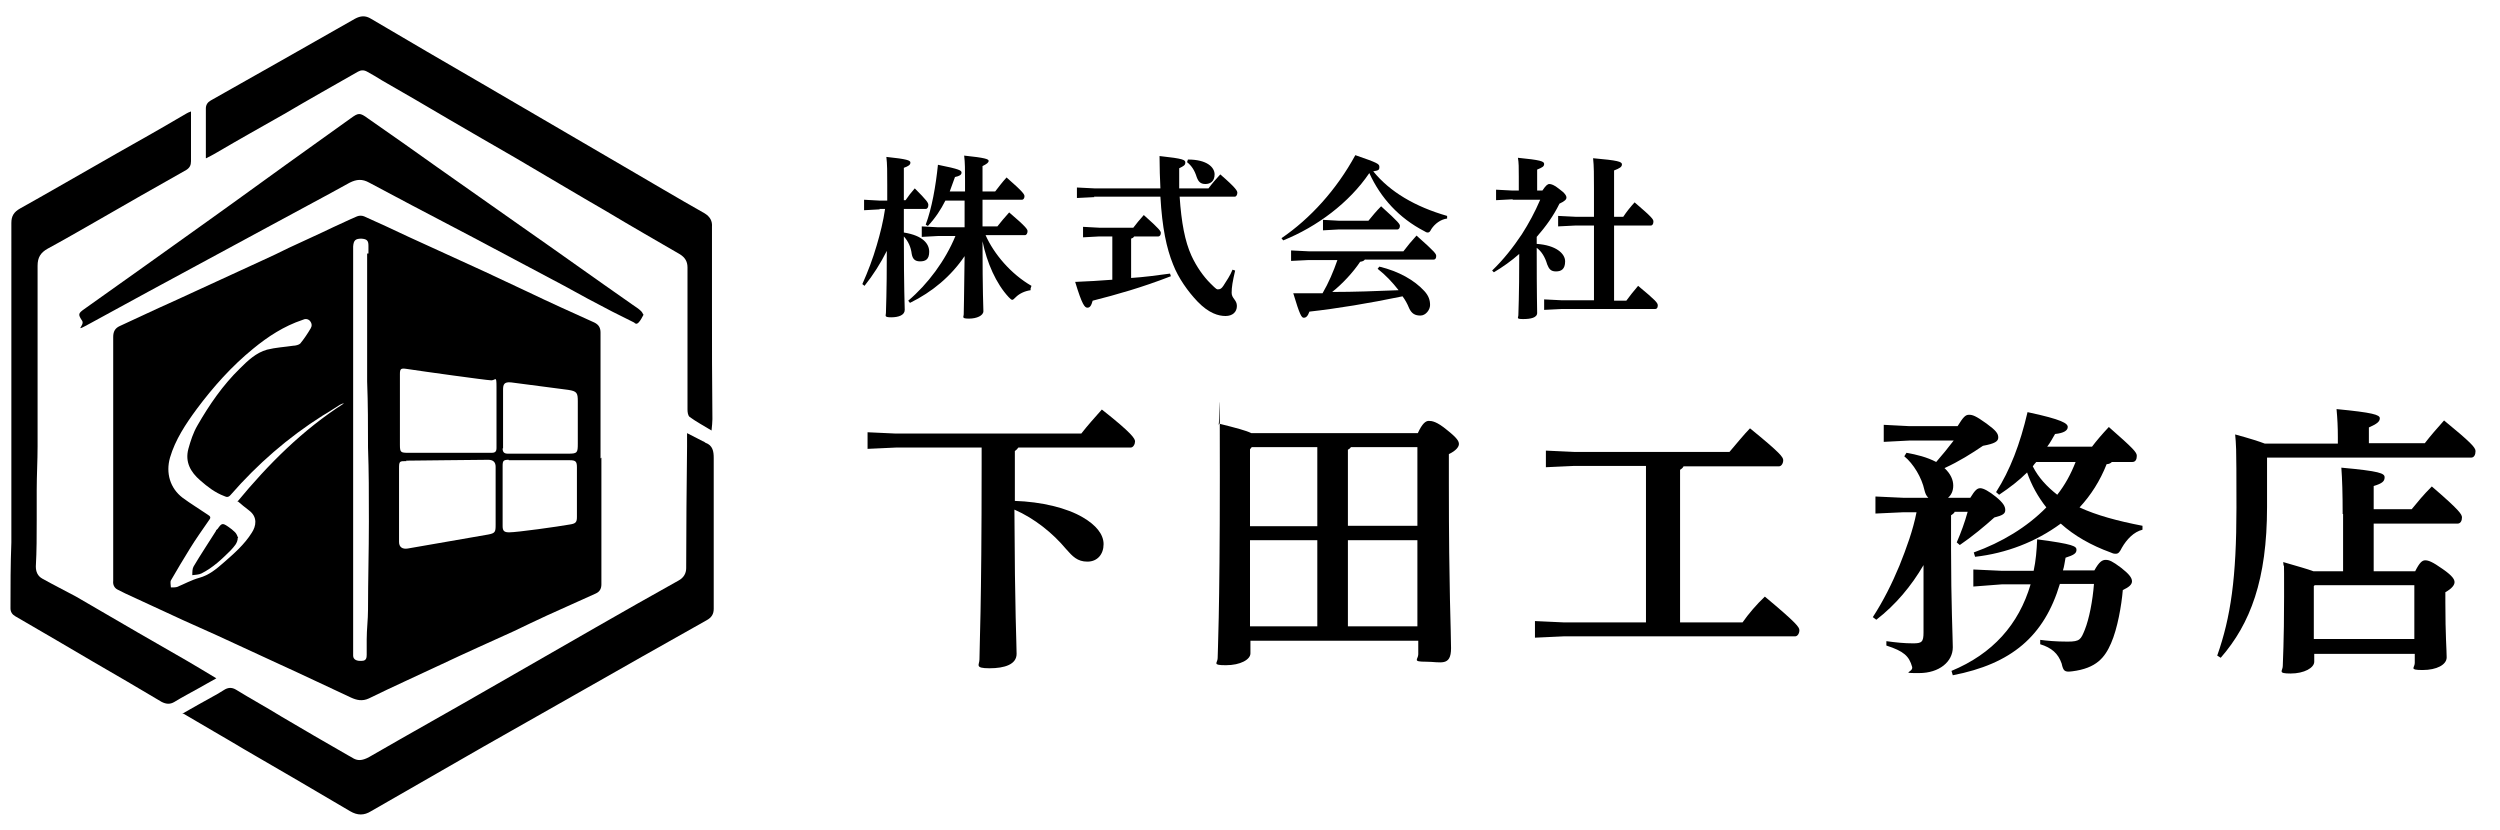
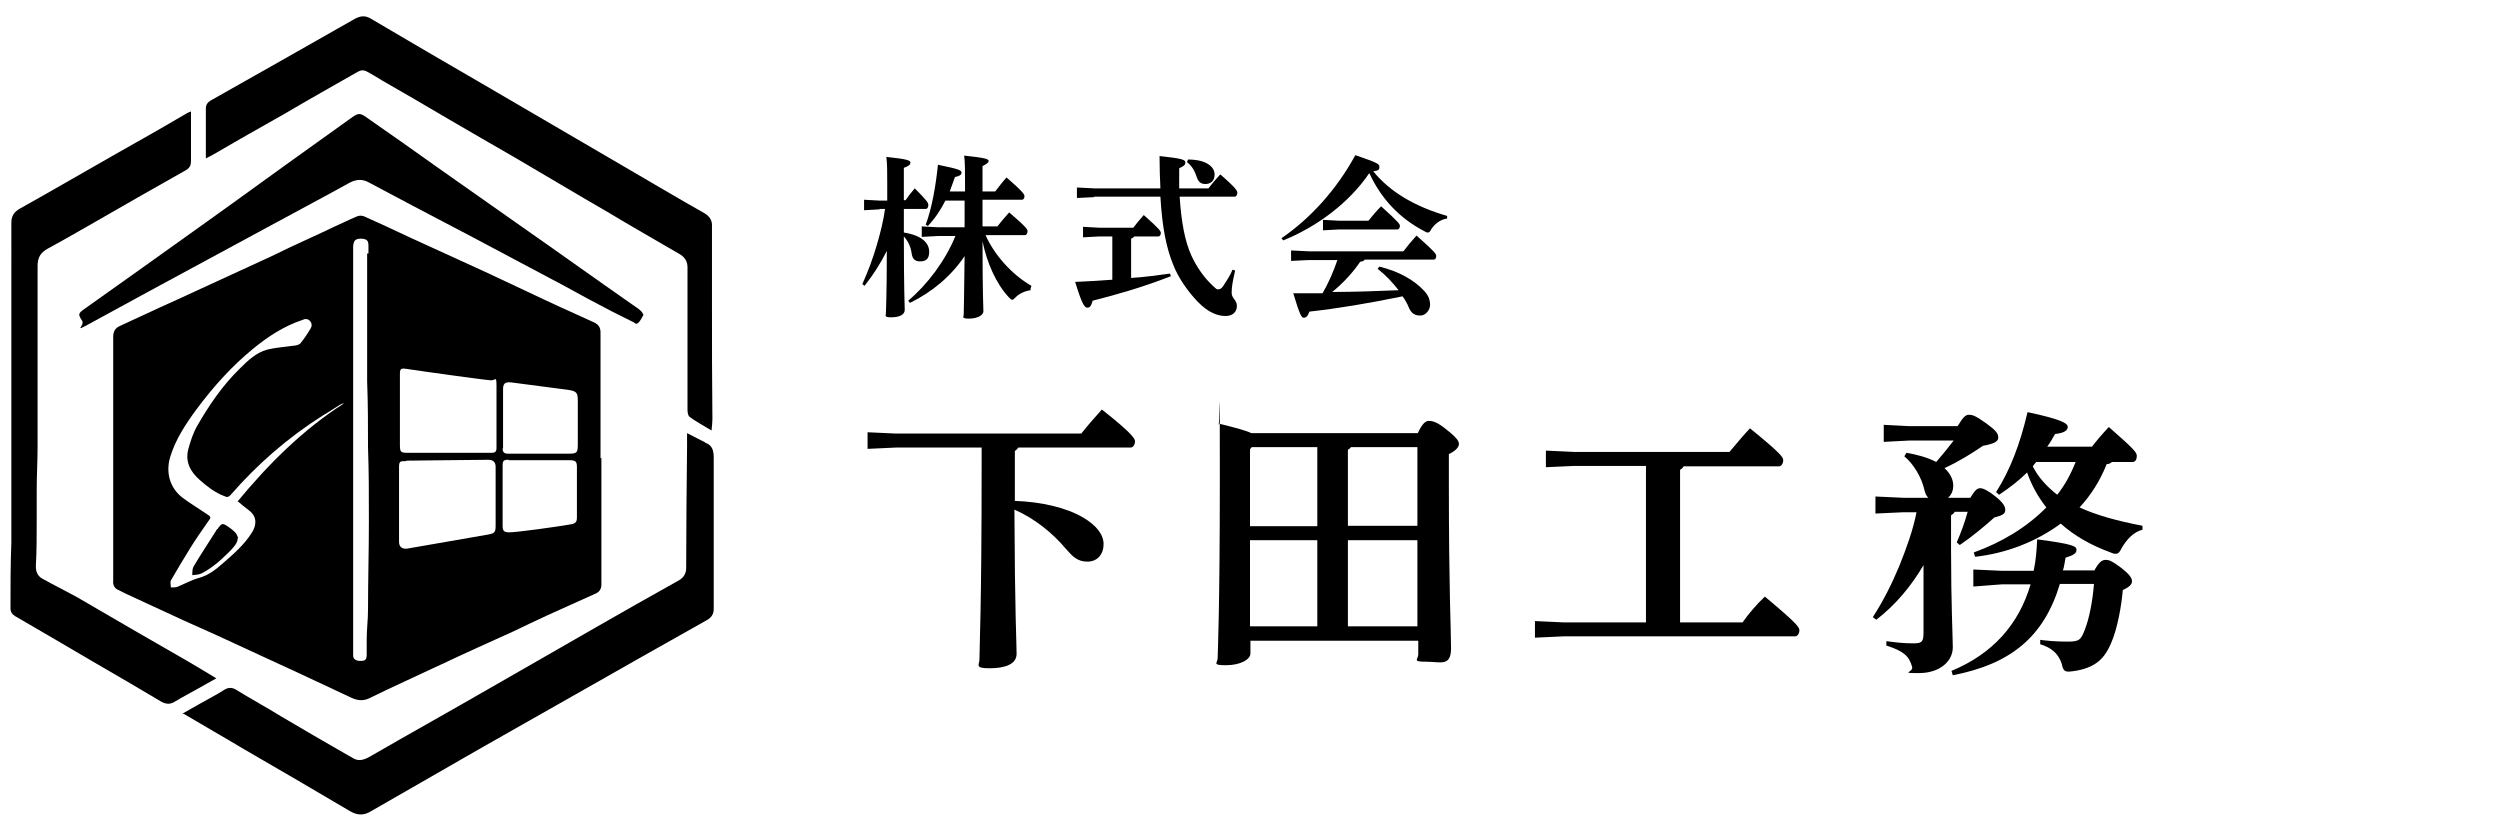
<svg xmlns="http://www.w3.org/2000/svg" id="_レイヤー_1" data-name=" レイヤー 1" width="572" height="190" version="1.1" viewBox="0 0 572 190">
  <defs>
    <style> .cls-1 { fill: #000; stroke-width: 0px; } </style>
  </defs>
  <g>
    <path class="cls-1" d="M137.6,104.7v29c0,1-.4,1.7-1.3,2.1-3.7,1.7-7.4,3.3-11.1,5-2.6,1.2-5.1,2.4-7.6,3.6-5.5,2.5-11.1,5-16.6,7.6s-11.1,5.1-16.6,7.8c-1.5.7-2.8.4-4.1-.2-5.4-2.5-10.8-5.1-16.3-7.6-4.8-2.2-9.5-4.4-14.3-6.6-2.6-1.2-5.2-2.3-7.8-3.5-4.4-2-8.8-4.1-13.2-6.1-.6-.3-1.2-.6-1.8-.9-.8-.4-1.1-1.2-1-2v-55.8c0-1.2.4-2,1.5-2.5,2.8-1.3,5.6-2.6,8.4-3.9,3.1-1.4,6.2-2.8,9.2-4.2,5-2.3,10-4.6,15-6.9,2-.9,4.1-1.9,6.1-2.9,3.4-1.6,6.8-3.1,10.1-4.7,1.8-.8,3.6-1.7,5.5-2.5.5-.2,1.1-.2,1.6,0,3.4,1.5,6.8,3.1,10.2,4.7,5.8,2.7,11.7,5.3,17.5,8,3.3,1.5,6.5,3.1,9.8,4.6,5,2.4,10.1,4.7,15.2,7,1,.5,1.4,1.2,1.4,2.3v28.8h0l.2-.2ZM93,105.5c-1.6,0-1.7,0-1.7,1.7v16.8c0,1.2.8,1.7,2,1.5,1.6-.3,13.9-2.4,18.4-3.2,1.6-.3,1.7-.6,1.7-2.2v-13.3q0-1.6-1.7-1.6c-3.8,0-16.3.2-18.8.2h0ZM112.5,103.6c.8,0,1.1-.3,1.1-1.1v-.7c0-1.4,0-10.2,0-13.2s-.2-1.4-1.4-1.6c-.8,0-15.3-2-19.2-2.6-1.3-.2-1.5,0-1.5,1.2v16.2c0,1.7.2,1.8,1.9,1.8h19.3,0ZM54.3,114.8c7.1-8.6,15-16.5,24.4-22.5-.4,0-.6.2-.9.3-1.3.8-2.6,1.7-4,2.5-7.9,5-14.9,11.1-21,18.1-.5.6-.9.6-1.5.3-2.1-.8-3.8-2.1-5.5-3.6-2.2-1.9-3.5-4.2-2.7-7.2.5-1.8,1.1-3.7,2.1-5.4,2.7-4.7,5.8-9.2,9.7-13,1.8-1.8,3.7-3.6,6.2-4.3,2-.5,4-.6,6-.9.5,0,1.3-.2,1.6-.5.9-1.1,1.7-2.3,2.4-3.5.3-.5.3-1.1-.2-1.7-.5-.5-1.1-.5-1.7-.2-4.2,1.4-7.9,3.8-11.3,6.6-4.9,4-9.1,8.7-12.9,13.8-2.5,3.4-4.9,7-6.1,11.1-1,3.5,0,7,2.9,9.2,1.9,1.4,3.9,2.6,5.8,3.9.5.3.7.6.3,1.1-1.5,2.2-3.1,4.4-4.5,6.7-1.5,2.4-2.9,4.8-4.3,7.2-.2.4,0,1.1,0,1.6.5,0,1,0,1.4-.1,1.7-.7,3.3-1.6,5.1-2.1,2.2-.6,3.9-2,5.6-3.5,2.4-2.1,4.7-4.1,6.4-6.8,1-1.5,1.4-3.6-.6-5.1-.9-.7-1.8-1.4-2.7-2.2h0v.2ZM84.3,58h0v-1.8c0-1.2-.4-1.5-1.6-1.6-1.4,0-1.8.4-1.9,1.8v.9c0,8,0,16.1,0,24.1s0,14.9,0,22.4v17.2c0,5.5,0,11.1,0,16.6,0,3.2,0,6.5,0,9.7v2.7c0,.9.8,1.3,2,1.2,1,0,1.1-.7,1.1-1.4v-3.5c0-2.3.3-4.5.3-6.8,0-6.7.2-13.5.2-20.2s0-11.3-.2-16.9c0-5,0-10-.2-15.1,0-2.4,0-4.9,0-7.3v-22h.2ZM116.4,105.2c-1.2,0-1.4.2-1.4,1.4v13.8c0,1.1.4,1.4,1.5,1.4,1.8,0,11.1-1.3,13.9-1.8,1.3-.2,1.6-.5,1.6-1.7v-11.4c0-1.3-.3-1.6-1.6-1.6h-14,0ZM115,102.6c0,.9.4,1.2,1.2,1.2h13.8c2.1,0,2.2-.2,2.2-2.3v-9.7c0-1.9-.2-2.3-2.2-2.6-4.3-.6-8.7-1.1-13-1.7-1.7-.2-1.9.5-1.9,1.7v13.4h0Z" />
    <path class="cls-1" d="M47.1,36.2v-11.4c0-.8.4-1.4,1.1-1.8,5.4-3,10.7-6.1,16.1-9.1,5.6-3.2,11.3-6.4,16.9-9.6,1.3-.7,2.4-.8,3.7,0,8.5,5,17,10,25.5,14.9,10.7,6.3,21.5,12.5,32.2,18.8,6.2,3.6,12.4,7.3,18.6,10.8,1.3.8,1.8,1.8,1.7,3.1v18.2c0,8.6,0,17.2.1,25.8,0,.8-.1,1.5-.2,2.6-1.8-1.1-3.5-2-5-3.1-.4-.3-.5-1.1-.5-1.7v-32.5c0-1.4-.6-2.3-1.7-3-5.5-3.2-11.1-6.4-16.6-9.7-7.1-4.1-14.1-8.3-21.1-12.4-5-2.9-10.1-5.8-15.2-8.8s-10.2-6-15.3-8.9c-1.1-.7-2.3-1.4-3.4-2-.7-.4-1.4-.4-2.1,0-5.6,3.2-11.3,6.4-16.9,9.7-5.1,2.9-10.3,5.8-15.4,8.8-.7.4-1.4.8-2.4,1.3h0Z" />
    <path class="cls-1" d="M41.7,163.3c2.5-1.4,4.9-2.8,7.3-4.1.8-.4,1.5-.9,2.2-1.3.9-.6,1.8-.7,2.8-.1,3.4,2.1,6.9,4,10.3,6.1,5.1,3,10.2,6,15.3,8.9.3.2.6.3.9.5,1.3.9,2.4.7,3.8,0,9.7-5.6,19.4-11,29.1-16.6,7.7-4.4,15.3-8.8,23-13.2,6.3-3.6,12.6-7.2,18.9-10.7,1.1-.6,1.7-1.6,1.7-2.8,0-9.3.1-18.5.2-27.8v-3.1c1.4.7,2.5,1.3,3.7,1.9.2,0,.3.2.5.3,1.7.6,1.9,2,1.9,3.5v34.5c0,1.2-.5,2-1.6,2.6-5,2.8-9.9,5.6-14.9,8.4-4.2,2.4-8.3,4.7-12.5,7.1-7.9,4.5-15.9,9-23.8,13.5-8.5,4.9-17.1,9.8-25.6,14.7-1.6,1-3.1,1-4.8,0-8.1-4.8-16.2-9.5-24.3-14.2-4.5-2.7-9.1-5.3-13.8-8.1h-.3Z" />
    <path class="cls-1" d="M43.7,25.7v11.2c0,.9-.3,1.5-1.1,2-6.9,3.9-13.8,7.8-20.7,11.8-3.7,2.1-7.3,4.2-11,6.2-1.6.9-2.3,2-2.3,3.9v41.3c0,3.3-.2,6.7-.2,10v6.9c0,3.5,0,7.1-.2,10.6,0,1.2.4,2.2,1.5,2.8,2.5,1.4,5.1,2.7,7.7,4.1,4.7,2.7,9.4,5.5,14.1,8.2,3.8,2.2,7.5,4.3,11.3,6.5,2.2,1.3,4.4,2.6,6.7,4-1.5.8-2.8,1.6-4.1,2.3-1.8,1-3.7,2-5.5,3.1-1,.6-1.9.5-2.9,0-5.2-3.1-10.5-6.2-15.7-9.2-5.9-3.5-11.8-6.9-17.8-10.4-.7-.4-1.1-1-1.1-1.8,0-5,0-10,.2-15.1V51c0-1.6.6-2.5,2-3.3,6.1-3.4,12.1-6.9,18.1-10.3,5-2.9,10.1-5.7,15.1-8.6,1.6-.9,3.2-1.9,4.8-2.8.3-.2.6-.3,1.1-.5h0v.2Z" />
    <path class="cls-1" d="M147.3,71.9c-.4.7-.7,1.4-1.2,1.9s-.8.2-1,0c-1.7-.8-3.3-1.7-5-2.5-3.7-1.9-7.4-3.9-11-5.9-7-3.7-13.9-7.4-20.9-11.1-4.7-2.5-9.4-4.9-14.1-7.4-3.2-1.7-6.4-3.4-9.6-5.1-1.6-.9-2.9-.8-4.5,0-6.3,3.5-12.6,6.8-19,10.3-9,4.9-18,9.7-27,14.6-4.4,2.4-8.8,4.8-13.2,7.2s-1.3.6-2-.5c-1-1.5-.9-1.7.5-2.7,4.5-3.2,9-6.4,13.5-9.6,4.9-3.5,9.8-7,14.7-10.5,8-5.7,15.9-11.5,23.9-17.2,2.9-2.1,5.9-4.2,8.8-6.3,1.8-1.3,2.1-1.4,4,0,5.3,3.7,10.6,7.4,15.9,11.2,6.3,4.4,12.6,8.9,18.9,13.3,8.6,6,17.1,12.1,25.7,18.1.7.5,1.4.9,2,1.5.2.2.3.4.5.8h0Z" />
    <path class="cls-1" d="M54.4,123c0,1.3-.9,2.1-1.6,2.9-2,2-4.1,4-6.7,5.3-.6.3-1.4.3-2.1.4,0-.7,0-1.5.3-2,1.6-2.7,3.4-5.4,5.1-8.1,0-.2.2-.3.4-.5.9-1.3,1.1-1.4,2.4-.5.6.4,1.1.8,1.6,1.3.3.3.5.8.7,1.3h-.1Z" />
  </g>
  <g>
    <path class="cls-1" d="M201.3,47.9l-3.6.2v-2.4l3.6.2h1.7v-3.6c0-2.9,0-4.8-.2-6.4,4.8.5,5.5.8,5.5,1.3s-.4.8-1.5,1.2v7.4h.4c.6-.9,1.3-1.8,2.1-2.7,2.8,2.8,3.1,3.3,3.1,3.8s-.2.9-.6.9h-5v5.4c4.4.7,5.8,2.6,5.8,4.4s-.9,2.2-2.1,2.2-1.7-.6-1.9-1.7c-.2-1.6-.8-2.9-1.8-4,0,12.4.2,15.6.2,16.8s-1.4,1.7-3.1,1.7-1.2-.4-1.2-1c0-1.1.2-4,.2-14.2-1.4,2.8-3.1,5.5-5.1,8l-.5-.4c1.3-2.9,2.4-5.8,3.3-8.9.8-2.7,1.5-5.5,1.9-8.3h-1.3ZM235.8,66.4c-1.4.2-2.6.8-3.4,1.6-.4.4-.6.6-.8.6s-.4-.2-.8-.6c-2.9-3.1-5-7.9-6-12.8,0,12.2.2,15,.2,16s-1.5,1.7-3.3,1.7-1.2-.4-1.2-1c0-1,.1-3.5.2-13.3-3.1,4.6-7.4,8.2-12.5,10.7l-.4-.5c4.5-3.8,8.5-9.2,10.8-14.8h-4l-3.7.2v-2.4l3.7.2h6.1c0-2,0-4.1,0-6.1h-4.4c-1,2-2.3,4-4,5.8l-.5-.3c1.4-3.7,2.3-8.8,2.8-13.7,5,1,5.4,1.3,5.4,1.8s-.5.8-1.5,1c-.4,1.1-.8,2.2-1.2,3.3h3.5v-2.4c0-2.5,0-4.2-.2-5.8,4.8.5,5.6.8,5.6,1.2s-.4.7-1.4,1.2v5.8h2.9c.8-1,1.5-2,2.6-3.2,3.9,3.4,4.1,3.9,4.1,4.3s-.2.8-.6.8h-9v6.1h3.4c.8-1,1.6-2,2.7-3.2,4,3.4,4.2,3.9,4.2,4.3s-.2.9-.6.9h-9c1.9,4.3,5.8,8.9,10.5,11.6l-.2.6Z" />
    <path class="cls-1" d="M254.5,54.1h-3l-3.7.2v-2.4l3.7.2h7.8c.6-.8,1.5-1.9,2.4-2.9,3.6,3.2,3.9,3.7,3.9,4.1s-.2.8-.6.8h-5.5c-.2.3-.4.4-.7.5v9c3-.2,6-.6,8.9-1l.2.6c-6.7,2.6-12.4,4.2-17.9,5.6-.3,1.1-.6,1.6-1.2,1.6s-1.2-.6-2.8-5.9c2.9-.1,5.7-.3,8.5-.5v-9.8ZM250.4,45.1l-4,.2v-2.4l4,.2h15.1c-.1-2.2-.2-4.7-.2-7.4,5.6.6,5.9.9,5.9,1.5s-.4.8-1.4,1.3c0,1.6,0,3.2,0,4.6h6.7c.9-1.2,1.7-2.1,2.7-3.2,3.7,3.2,3.9,3.8,3.9,4.2s-.2.9-.6.9h-12.6c.4,5.9,1.2,10.2,2.7,13.5,1.2,2.6,2.8,4.8,4.3,6.3s1.5,1.4,1.8,1.4c.5,0,.8-.2,1.2-.8.7-1.1,1.6-2.4,2.1-3.7l.6.2c-.6,2.6-.8,3.8-.8,5.1s1.2,1.6,1.2,3-1,2.3-2.6,2.3-3.8-.6-6.4-3.3c-2.2-2.3-4.4-5.4-5.6-8.5-1.5-3.7-2.5-8.4-2.9-15.5h-15.2ZM271.8,36.5c4.4,0,6.1,1.8,6.1,3.4s-1,2.2-2.1,2.2-1.6-.5-2-1.6c-.5-1.6-1.2-2.6-2.2-3.4l.2-.6Z" />
    <path class="cls-1" d="M293.2,54.5c6.6-4.5,12.6-11.1,16.9-19,5.2,1.8,5.5,2,5.5,2.7s-.2.8-1.4,1c3.8,4.7,9.6,8.1,16.9,10.2v.6c-1.5.2-2.8,1.2-3.6,2.4-.3.6-.5.8-.8.8s-.5-.1-.8-.3c-5.8-3-10-7.6-12.6-13.3-4.6,6.8-12,12.3-19.7,15.4l-.4-.5ZM312.4,59.2c-.2.4-.5.6-1.2.7-1.6,2.4-4.1,5.1-6.4,6.9,5.1,0,10.1-.2,15.2-.4-1.4-1.8-3-3.5-4.8-4.9l.4-.5c4.5,1.1,8,3.1,10.3,5.6,1,1.1,1.3,2.1,1.3,3.2s-1,2.4-2.2,2.4-2-.4-2.6-1.7c-.4-1-.9-1.9-1.5-2.7-7.7,1.6-15,2.8-21.3,3.5-.4,1.1-.8,1.4-1.3,1.4s-.9-.6-2.4-5.6c2.3,0,4.6,0,6.7,0,1.4-2.4,2.5-5,3.4-7.6h-6.6l-4,.2v-2.4l4,.2h21.7c.9-1.2,1.9-2.4,3-3.6,4.4,3.9,4.5,4.2,4.5,4.7s-.2.8-.6.8h-15.7ZM306.2,50.5h6.9c.9-1.1,1.8-2.2,2.9-3.3,4.1,3.7,4.3,4.1,4.3,4.5s-.2.8-.6.8h-13.4l-3.6.2v-2.4l3.6.2Z" />
-     <path class="cls-1" d="M346.1,45.6l-3.8.2v-2.4l3.8.2h1.4v-3.2c0-2,0-3.2-.2-4.3,5.1.5,6,.8,6,1.4s-.4.8-1.6,1.3v4.8h1.2c.8-1.2,1.2-1.5,1.6-1.5s1.1.2,2.2,1.1c1.4,1,1.7,1.6,1.7,2s-.3.8-1.6,1.4c-1.3,2.7-3.1,5.2-5.2,7.6v1.6c4.4.3,6.5,2.2,6.5,4s-.9,2.3-2.1,2.3-1.6-.6-2-1.6c-.5-1.7-1.3-3-2.4-3.8v.7c0,10.5.1,13.1.1,14.2s-1.5,1.4-3.2,1.4-1.1-.3-1.1-.9c0-1.1.2-3.6.2-14-1.8,1.6-3.8,3-5.8,4.2l-.4-.4c2.6-2.5,4.8-5.3,6.8-8.3,1.6-2.5,3-5.1,4.2-7.9h-6.3ZM364.7,51.6h-4.2l-4,.2v-2.4l4,.2h4.2v-6.4c0-3.1,0-5.2-.2-7,5.7.5,6.6.8,6.6,1.4s-.5.9-1.8,1.4v10.6h2.1c.8-1.2,1.6-2.2,2.6-3.3,4.1,3.5,4.3,3.9,4.3,4.4s-.2.9-.6.9h-8.4v17.2h2.8c.8-1.1,1.6-2.1,2.7-3.4,4.1,3.4,4.5,3.9,4.5,4.5s-.3.8-.6.8h-21.4l-4,.2v-2.4l4,.2h7.4v-17.2Z" />
    <path class="cls-1" d="M232.1,114.6c6.2.2,12,1.6,15.7,3.8,2.9,1.7,4.7,3.8,4.7,6.1s-1.4,4-3.7,4-3.4-1.2-4.9-2.9c-3-3.6-7.2-7-11.8-9,.1,23.9.5,30.6.5,33s-2.7,3.3-6.2,3.3-2.3-.8-2.3-2c0-2.9.5-11.5.5-44.7v-3.8h-19.6l-6.5.3v-3.8l6.5.3h42.4c1.4-1.8,3.1-3.7,4.7-5.5,7,5.5,7.6,6.7,7.6,7.3s-.4,1.4-1,1.4h-25.7c-.2.3-.5.6-.8.8v11.4Z" />
    <path class="cls-1" d="M324.4,99.1c1-2.2,1.8-2.8,2.5-2.8s1.8.1,4.2,2.1c2.4,1.9,2.7,2.6,2.7,3.2s-.6,1.5-2.3,2.3v6.6c0,25.1.5,33.5.5,37.8s-2.4,3.1-5.7,3.1-1.8-.5-1.8-1.7v-3.1h-38.4v2.9c0,1.4-2.3,2.7-5.6,2.7s-1.9-.5-1.9-1.6.5-10.1.5-41.7-.1-8.6-.3-12c4,1,6.3,1.6,7.5,2.2h38.1ZM301.4,102.3h-15l-.4.5v17.6h15.4v-18ZM301.4,123.6h-15.4v19.7h15.4v-19.7ZM309.1,102.3c-.2.3-.5.5-.7.6v17.4h15.9v-18h-15.2ZM308.4,143.3h15.9v-19.7h-15.9v19.7Z" />
    <path class="cls-1" d="M376.5,106.6h-16.3l-6.5.3v-3.8l6.5.3h35.5c1.2-1.4,3.5-4.2,4.7-5.4,7,5.7,7.6,6.6,7.6,7.3s-.4,1.4-1,1.4h-21.8c-.2.4-.5.6-.8.8v34.9h14.3c1.4-2,3.2-4.1,5.1-5.9,7.3,6.1,7.9,7,7.9,7.7s-.4,1.4-1,1.4h-53l-6.5.3v-3.8l6.5.3h18.9v-35.8Z" />
    <path class="cls-1" d="M447.2,117.2c-.2.3-.5.5-.8.7v7.9c0,11.9.4,20.5.4,22.3,0,3.3-3.1,5.9-7.7,5.9s-1.3-.1-1.6-1.4c-.7-2.5-1.9-3.6-5.9-4.9v-1c2.2.3,4.1.5,6.1.5s2.4-.3,2.4-2.5v-15.4c-2.8,4.8-6.4,9.1-10.8,12.5l-.8-.6c2.4-3.7,4.4-7.7,6.1-11.8,1.6-4,3.1-8.1,3.9-12.2h-2.9l-6.5.3v-3.9l6.5.3h5.6c-.5-.5-.7-1-.9-1.8-.6-2.8-2.5-6-4.6-7.7l.5-.8c2.3.4,4.7,1,6.8,2.1,1.4-1.6,2.7-3.2,4-4.9h-10.2l-5.8.3v-3.9l5.8.3h11.1c1.3-2.1,1.8-2.6,2.6-2.6s1.5.2,4,2c2.2,1.6,2.7,2.3,2.7,3.2s-.8,1.4-3.5,1.9c-2.5,1.7-5.5,3.6-8.8,5.1,1.4,1.3,2,2.7,2,4s-.5,2.2-1.2,2.8h5.1c1.1-1.8,1.6-2.2,2.3-2.2s2,.7,3.6,2c1.7,1.4,2.1,2.2,2.1,3s-.5,1.2-2.5,1.7c-2.1,1.9-5.1,4.4-7.9,6.3l-.7-.6c1-2.3,1.8-4.5,2.5-7h-3ZM471.3,133.6c-3.6,12-11.1,18.3-24.5,20.9l-.3-1c9.4-3.9,15.4-10.6,18.1-19.8h-6.6c0,0-6.5.5-6.5.5v-3.9l6.5.3h7.3c.5-2.3.7-4.7.8-7.2,8.4,1.1,9,1.6,9,2.4s-.6,1.2-2.5,1.8c-.2,1-.3,2-.6,2.9h7.2c1.1-2,1.8-2.4,2.6-2.4s1.5.3,3.5,1.8c1.8,1.4,2.5,2.3,2.5,3.1s-.8,1.4-2.1,2c-.3,3.5-1.2,8.8-2.7,12.2-1.4,3.2-3.3,5.7-8.9,6.4-1.7.2-2,0-2.4-1.8-.8-2.3-2.3-3.6-4.9-4.4v-1c1.6.2,3.5.4,6.3.4s3-.5,3.9-2.7c1-2.5,1.8-6.6,2.1-10.5h-8.1ZM478.5,102.4c1.2-1.6,2.5-3.1,4-4.7,5.7,5,6.4,5.8,6.4,6.6s-.3,1.4-1,1.4h-4.7c-.3.3-.7.5-1.2.5-1.5,3.8-3.6,7.1-6.2,9.9,3.9,1.8,8.7,3.1,14.4,4.2v.9c-2,.5-3.6,2.2-4.7,4.1-.5,1-.8,1.4-1.4,1.4s-.7-.1-1.2-.3c-4.4-1.6-8.3-3.8-11.4-6.6-5.7,4.2-12.5,6.8-19.6,7.6l-.3-1c6.4-2.3,12.2-5.8,16.6-10.3-1.9-2.4-3.4-5.1-4.4-8-1.8,1.8-4,3.5-6.4,5.1l-.7-.6c3.2-5,5.5-11,7.2-18.3,8,1.7,9.2,2.6,9.2,3.4s-.9,1.4-2.9,1.6c-.6,1-1.1,2-1.8,2.9h10.3ZM465.9,105.7c-.3.3-.6.7-.8,1,1.3,2.6,3.3,4.7,5.6,6.5,1.8-2.3,3.1-4.7,4.2-7.5h-8.9Z" />
-     <path class="cls-1" d="M534.9,101.5v-1.5c0-2.3-.1-4.2-.3-6.4,8.3.8,9.9,1.3,9.9,2.1s-.7,1.3-2.5,2.1v3.6h12.8c1.3-1.7,2.8-3.4,4.4-5.2,6.1,5,7.2,6.2,7.2,7s-.3,1.5-1,1.5h-46.7v11.3c0,16.6-3.8,26.7-10.6,34.5l-.8-.5c3.1-8.8,4.4-17.8,4.4-33.8s-.1-14.1-.3-16.8c3.3.9,5.5,1.6,6.8,2.1h16.8ZM536,117.6c0-4.6-.1-7.9-.3-10.6,8.8.8,9.9,1.3,9.9,2.2s-.5,1.4-2.5,2v5.3h8.7c1.4-1.7,2.6-3.2,4.6-5.2,6.4,5.5,6.9,6.4,6.9,7.1s-.3,1.4-1,1.4h-19.2v10.9h9.5c1-2,1.6-2.5,2.3-2.5s1.6.3,4,2c2.3,1.6,2.7,2.4,2.7,3s-.5,1.4-2.1,2.3v2.3c0,7.7.3,10.9.3,12.6s-2.3,2.9-5.5,2.9-1.8-.5-1.8-1.6v-2.1h-23v1.8c0,1.4-2.3,2.7-5.4,2.7s-1.8-.6-1.8-1.7.3-5.3.3-15.9,0-5.3-.2-7.9c3.4,1,5.6,1.6,6.9,2.1h6.8v-13.1ZM529.4,134.1v12.1h23v-12.3h-22.8l-.2.2Z" />
  </g>
</svg>